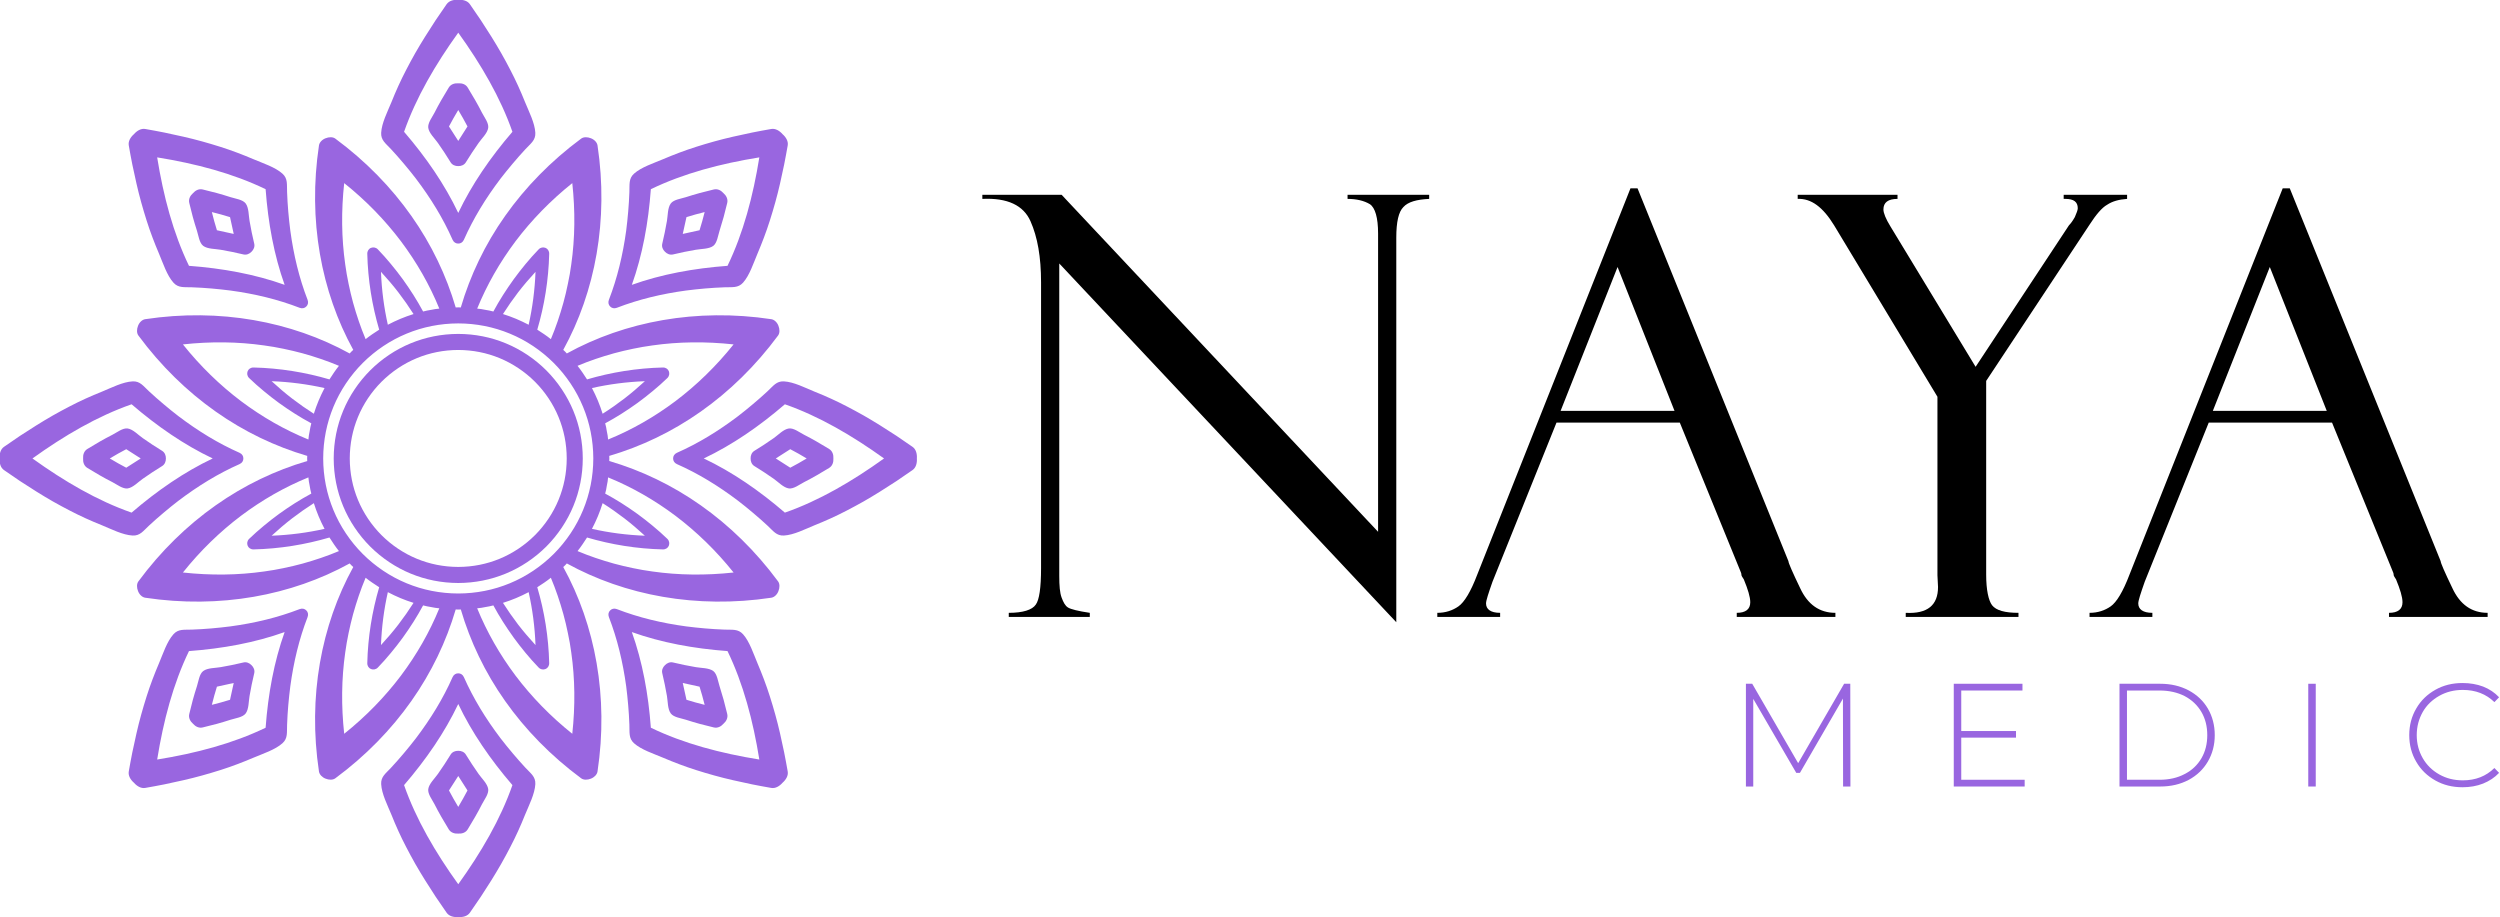
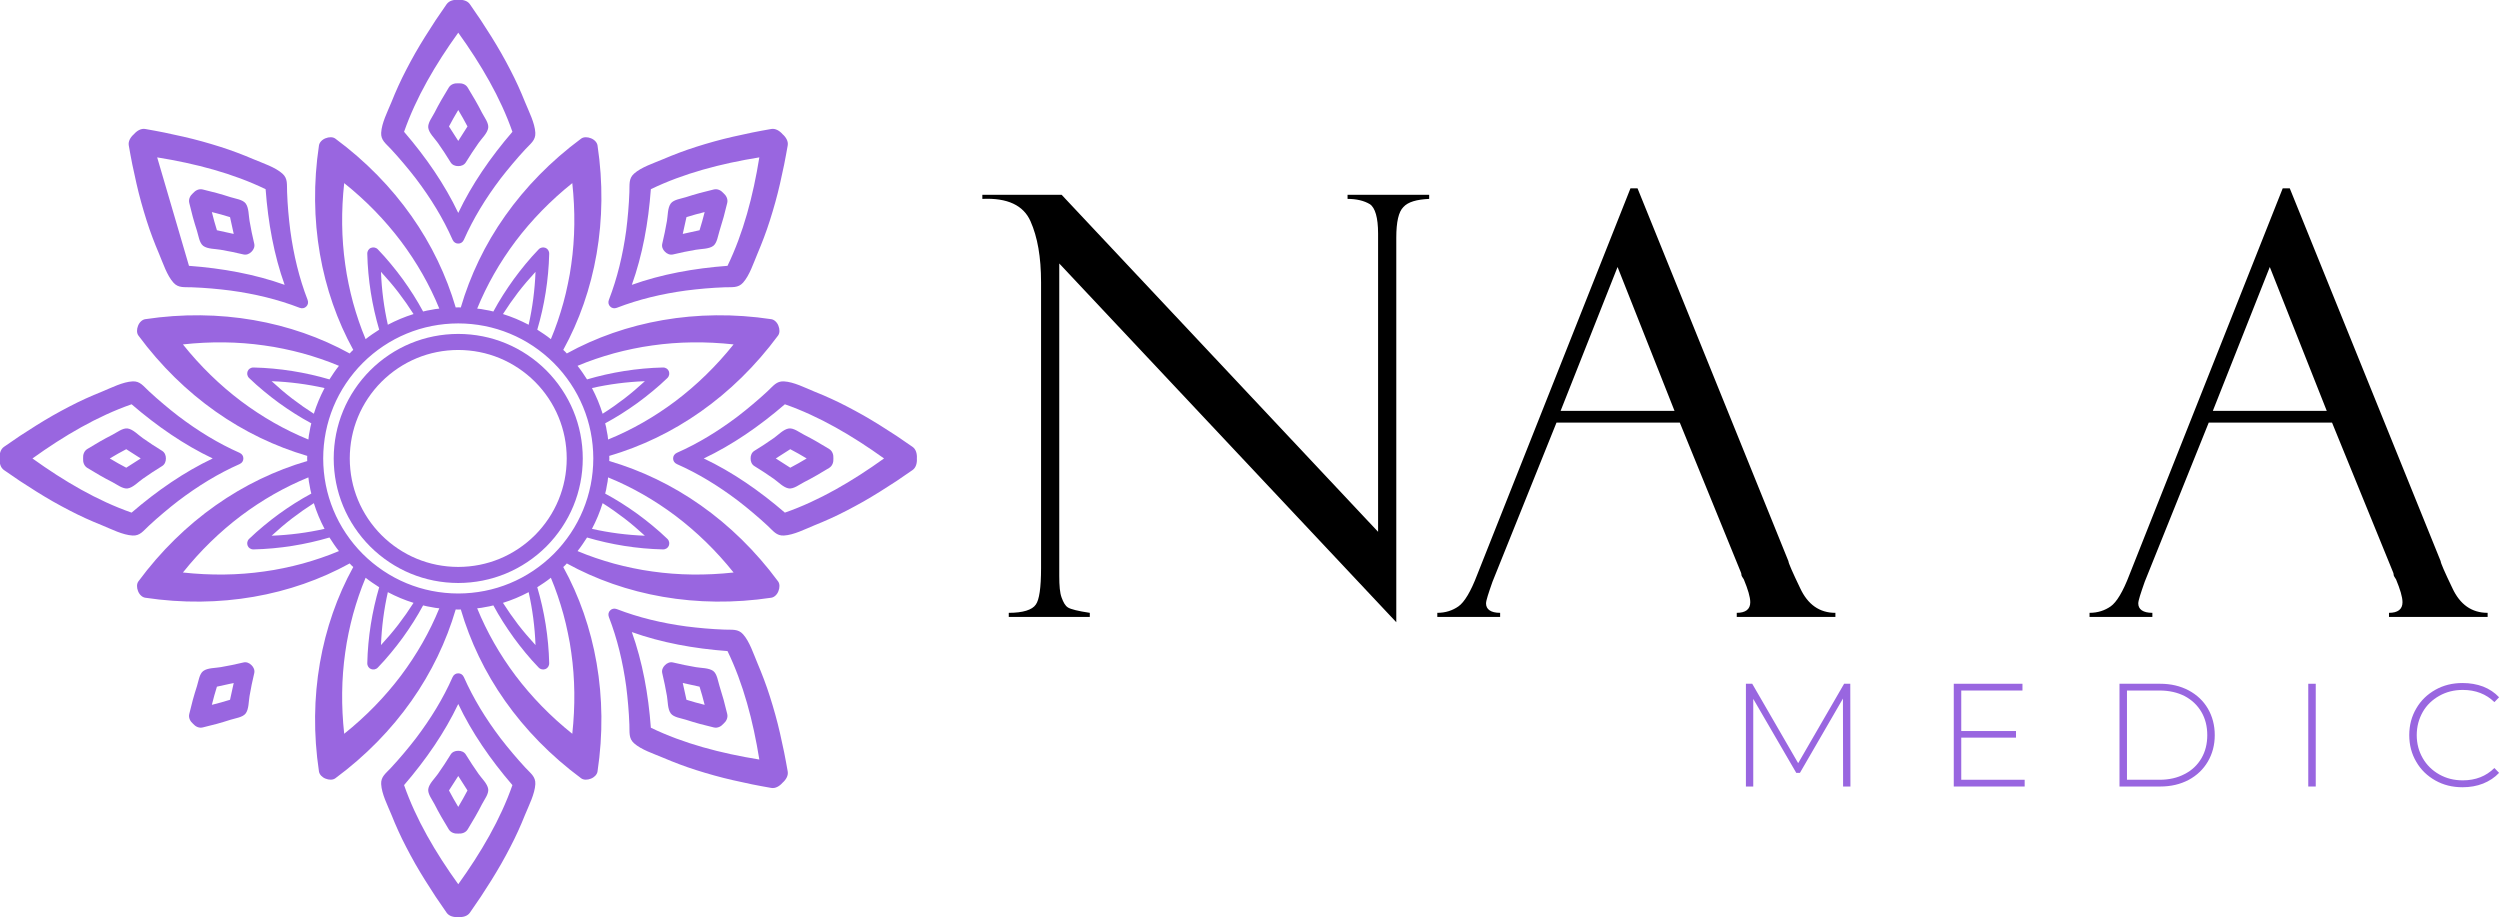
<svg xmlns="http://www.w3.org/2000/svg" width="100%" height="100%" viewBox="0 0 545 200" version="1.1" xml:space="preserve" style="fill-rule:evenodd;clip-rule:evenodd;stroke-linejoin:round;stroke-miterlimit:2;">
  <g transform="matrix(1,0,0,1,-128.841,-200.001)">
    <g transform="matrix(1,0,0,1,61.053,17.278)">
      <g transform="matrix(128,0,0,128,281.043,317.217)">
        <path d="M0.629,-0.719L0.768,-0.719L0.768,-0.712C0.747,-0.711 0.732,-0.707 0.724,-0.698C0.716,-0.69 0.712,-0.673 0.712,-0.646L0.712,0.009L0.138,-0.602L0.138,-0.07C0.138,-0.053 0.139,-0.041 0.142,-0.033C0.145,-0.025 0.148,-0.019 0.153,-0.016C0.158,-0.013 0.17,-0.01 0.19,-0.007L0.19,-0L0.052,-0L0.052,-0.007C0.076,-0.007 0.092,-0.012 0.098,-0.021C0.104,-0.029 0.107,-0.05 0.107,-0.083L0.107,-0.57C0.107,-0.613 0.101,-0.647 0.089,-0.674C0.077,-0.701 0.05,-0.714 0.007,-0.712L0.007,-0.719L0.142,-0.719L0.681,-0.145L0.681,-0.653C0.681,-0.68 0.676,-0.697 0.667,-0.703C0.657,-0.709 0.644,-0.712 0.629,-0.712L0.629,-0.719Z" style="fill-rule:nonzero;" />
      </g>
      <g transform="matrix(128,0,0,128,380.481,317.217)">
        <path d="M0.418,-0.331L0.208,-0.331L0.099,-0.06C0.092,-0.04 0.088,-0.028 0.088,-0.023C0.088,-0.013 0.096,-0.007 0.112,-0.007L0.112,-0L0.005,-0L0.005,-0.007C0.019,-0.007 0.031,-0.011 0.041,-0.018C0.051,-0.025 0.062,-0.043 0.073,-0.072L0.334,-0.73L0.346,-0.73L0.603,-0.095C0.603,-0.092 0.61,-0.076 0.623,-0.049C0.636,-0.021 0.656,-0.007 0.683,-0.007L0.683,-0L0.515,-0L0.515,-0.007C0.53,-0.007 0.538,-0.013 0.538,-0.025C0.538,-0.034 0.534,-0.047 0.527,-0.064C0.526,-0.066 0.524,-0.068 0.523,-0.071C0.523,-0.074 0.522,-0.076 0.522,-0.076L0.418,-0.331ZM0.215,-0.351L0.409,-0.351L0.312,-0.596L0.215,-0.351Z" style="fill-rule:nonzero;" />
      </g>
      <g transform="matrix(128,0,0,128,458.918,317.217)">
-         <path d="M0.459,-0.719L0.567,-0.719L0.567,-0.712C0.553,-0.711 0.542,-0.708 0.533,-0.702C0.524,-0.697 0.514,-0.685 0.503,-0.668L0.327,-0.402L0.327,-0.072C0.327,-0.046 0.331,-0.028 0.337,-0.02C0.344,-0.011 0.359,-0.007 0.382,-0.007L0.382,-0L0.19,-0L0.19,-0.007C0.227,-0.005 0.245,-0.02 0.245,-0.051L0.244,-0.071L0.244,-0.375L0.068,-0.667C0.049,-0.698 0.029,-0.713 0.006,-0.712L0.006,-0.719L0.176,-0.719L0.176,-0.712C0.16,-0.712 0.152,-0.706 0.152,-0.694C0.152,-0.688 0.156,-0.678 0.164,-0.665L0.309,-0.426L0.468,-0.667C0.471,-0.67 0.474,-0.674 0.478,-0.681C0.481,-0.688 0.483,-0.693 0.483,-0.696C0.483,-0.707 0.476,-0.712 0.462,-0.712L0.459,-0.712L0.459,-0.719Z" style="fill-rule:nonzero;" />
-       </g>
+         </g>
      <g transform="matrix(128,0,0,128,522.668,317.217)">
        <path d="M0.418,-0.331L0.208,-0.331L0.099,-0.06C0.092,-0.04 0.088,-0.028 0.088,-0.023C0.088,-0.013 0.096,-0.007 0.112,-0.007L0.112,-0L0.005,-0L0.005,-0.007C0.019,-0.007 0.031,-0.011 0.041,-0.018C0.051,-0.025 0.062,-0.043 0.073,-0.072L0.334,-0.73L0.346,-0.73L0.603,-0.095C0.603,-0.092 0.61,-0.076 0.623,-0.049C0.636,-0.021 0.656,-0.007 0.683,-0.007L0.683,-0L0.515,-0L0.515,-0.007C0.53,-0.007 0.538,-0.013 0.538,-0.025C0.538,-0.034 0.534,-0.047 0.527,-0.064C0.526,-0.066 0.524,-0.068 0.523,-0.071C0.523,-0.074 0.522,-0.076 0.522,-0.076L0.418,-0.331ZM0.215,-0.351L0.409,-0.351L0.312,-0.596L0.215,-0.351Z" style="fill-rule:nonzero;" />
      </g>
    </g>
    <g transform="matrix(1,0,0,1,101.591,-696.669)">
      <g transform="matrix(32,0,0,32,403.955,1068.13)">
        <path d="M0.784,-0L0.783,-0.599L0.49,-0.093L0.465,-0.093L0.172,-0.597L0.172,-0L0.122,-0L0.122,-0.7L0.165,-0.7L0.478,-0.159L0.791,-0.7L0.833,-0.7L0.834,-0L0.784,-0Z" style="fill:rgb(153,102,224);fill-rule:nonzero;" />
      </g>
      <g transform="matrix(32,0,0,32,449.267,1068.13)">
        <path d="M0.605,-0.046L0.605,-0L0.122,-0L0.122,-0.7L0.59,-0.7L0.59,-0.654L0.173,-0.654L0.173,-0.378L0.546,-0.378L0.546,-0.333L0.173,-0.333L0.173,-0.046L0.605,-0.046Z" style="fill:rgb(153,102,224);fill-rule:nonzero;" />
      </g>
      <g transform="matrix(32,0,0,32,485.395,1068.13)">
        <path d="M0.122,-0.7L0.399,-0.7C0.472,-0.7 0.536,-0.685 0.593,-0.655C0.649,-0.625 0.693,-0.584 0.724,-0.531C0.755,-0.478 0.771,-0.417 0.771,-0.35C0.771,-0.283 0.755,-0.223 0.724,-0.17C0.693,-0.117 0.649,-0.075 0.593,-0.045C0.536,-0.015 0.472,-0 0.399,-0L0.122,-0L0.122,-0.7ZM0.395,-0.046C0.46,-0.046 0.517,-0.059 0.566,-0.085C0.615,-0.11 0.653,-0.146 0.68,-0.192C0.707,-0.238 0.72,-0.291 0.72,-0.35C0.72,-0.409 0.707,-0.462 0.68,-0.508C0.653,-0.554 0.615,-0.59 0.566,-0.616C0.517,-0.641 0.46,-0.654 0.395,-0.654L0.173,-0.654L0.173,-0.046L0.395,-0.046Z" style="fill:rgb(153,102,224);fill-rule:nonzero;" />
      </g>
      <g transform="matrix(32,0,0,32,526.547,1068.13)">
        <rect x="0.122" y="-0.7" width="0.051" height="0.7" style="fill:rgb(153,102,224);fill-rule:nonzero;" />
      </g>
      <g transform="matrix(32,0,0,32,550.707,1068.13)">
        <path d="M0.418,0.005C0.349,0.005 0.288,-0.01 0.233,-0.041C0.178,-0.072 0.134,-0.114 0.103,-0.168C0.071,-0.222 0.055,-0.283 0.055,-0.35C0.055,-0.417 0.071,-0.478 0.103,-0.532C0.134,-0.586 0.178,-0.628 0.233,-0.659C0.288,-0.69 0.349,-0.705 0.418,-0.705C0.469,-0.705 0.515,-0.697 0.558,-0.681C0.601,-0.664 0.637,-0.64 0.667,-0.608L0.635,-0.575C0.579,-0.63 0.507,-0.658 0.42,-0.658C0.361,-0.658 0.308,-0.645 0.26,-0.618C0.212,-0.591 0.174,-0.555 0.147,-0.508C0.12,-0.46 0.106,-0.408 0.106,-0.35C0.106,-0.292 0.12,-0.24 0.147,-0.193C0.174,-0.146 0.212,-0.109 0.26,-0.082C0.308,-0.055 0.361,-0.042 0.42,-0.042C0.507,-0.042 0.578,-0.07 0.635,-0.126L0.667,-0.093C0.637,-0.061 0.6,-0.037 0.558,-0.02C0.515,-0.003 0.468,0.005 0.418,0.005Z" style="fill:rgb(153,102,224);fill-rule:nonzero;" />
      </g>
    </g>
    <g transform="matrix(1.011,0,0,1.011,-784.484,-261.661)">
      <path d="M1072.63,567.177C1067.12,562.428 1061.28,558.404 1055.14,555.495C1061.28,552.585 1067.12,548.561 1072.63,543.813C1080.01,546.389 1087.16,550.576 1094.01,555.493L1094.01,555.496C1087.16,560.413 1080.01,564.6 1072.63,567.177ZM1101.09,555.501L1101.09,555.488C1101.16,554.506 1100.9,553.512 1100.16,552.995C1099,552.189 1097.85,551.396 1096.7,550.622C1095.52,549.846 1094.34,549.089 1093.16,548.355C1091.97,547.621 1090.81,546.909 1089.61,546.228C1088.4,545.546 1087.19,544.892 1085.99,544.269C1083.72,543.085 1081.37,542.023 1079.04,541.095C1076.99,540.252 1074.53,538.984 1072.42,538.875C1070.81,538.79 1070.12,539.867 1068.9,540.993C1067.89,541.942 1066.81,542.875 1065.75,543.773C1064.68,544.672 1063.63,545.537 1062.54,546.369C1058.31,549.568 1053.97,552.236 1049.34,554.28C1048.79,554.53 1048.52,555.014 1048.53,555.495C1048.52,555.975 1048.79,556.46 1049.34,556.709C1053.97,558.753 1058.31,561.421 1062.54,564.621C1063.63,565.452 1064.68,566.317 1065.75,567.216C1066.81,568.114 1067.89,569.047 1068.9,569.997C1070.12,571.123 1070.81,572.199 1072.42,572.114C1074.53,572.005 1076.99,570.737 1079.04,569.894C1081.37,568.966 1083.72,567.904 1085.99,566.72C1087.19,566.097 1088.4,565.443 1089.61,564.762C1090.81,564.08 1091.97,563.368 1093.16,562.634C1094.34,561.9 1095.52,561.143 1096.7,560.367C1097.85,559.593 1099,558.8 1100.16,557.994C1100.9,557.477 1101.16,556.483 1101.09,555.501Z" style="fill:rgb(153,102,224);fill-rule:nonzero;" />
    </g>
    <g transform="matrix(1.011,0,0,1.011,-784.484,-261.661)">
      <path d="M1067.12,620.415C1058.79,619.073 1050.78,616.964 1043.73,613.556C1043.2,606.306 1041.92,599.328 1039.63,592.931C1046.03,595.221 1053.01,596.492 1060.26,597.031C1063.67,604.074 1065.78,612.087 1067.12,620.413L1067.12,620.412L1067.12,620.415ZM1072.47,618.852C1072.19,617.471 1071.89,616.103 1071.58,614.752C1070.97,612.064 1070.21,609.372 1069.39,606.799C1068.62,604.358 1067.69,601.934 1066.72,599.647C1065.85,597.589 1065.01,594.964 1063.61,593.399C1062.53,592.204 1061.28,592.471 1059.61,592.4C1056.82,592.3 1054.01,592.05 1051.31,591.702C1046.07,590.991 1041.1,589.8 1036.39,587.978C1035.82,587.759 1035.29,587.909 1034.96,588.259C1034.61,588.587 1034.46,589.119 1034.68,589.69C1036.5,594.394 1037.69,599.372 1038.41,604.607C1038.75,607.303 1039,610.119 1039.1,612.907C1039.17,614.573 1038.91,615.829 1040.1,616.902C1041.67,618.311 1044.29,619.142 1046.35,620.018C1048.64,620.991 1051.06,621.92 1053.5,622.691C1056.07,623.505 1058.77,624.265 1061.45,624.873C1062.81,625.186 1064.17,625.484 1065.56,625.768C1066.93,626.049 1068.3,626.29 1069.69,626.537C1070.58,626.694 1071.47,626.171 1072.12,625.426L1072.12,625.421L1072.13,625.417C1072.87,624.767 1073.4,623.879 1073.24,622.988C1072.99,621.598 1072.75,620.231 1072.47,618.852Z" style="fill:rgb(153,102,224);fill-rule:nonzero;" />
    </g>
    <g transform="matrix(1.011,0,0,1.011,-784.484,-261.661)">
      <path d="M1055.32,608.622C1053.99,608.296 1052.68,607.929 1051.41,607.531C1051.15,606.308 1050.89,605.101 1050.61,603.909C1051.8,604.183 1053.01,604.45 1054.23,604.703C1054.63,605.981 1055,607.287 1055.33,608.622L1055.32,608.622ZM1059.43,607.568C1059.15,606.559 1058.85,605.56 1058.54,604.581C1058.21,603.558 1058.02,601.959 1057.19,601.331C1056.25,600.632 1054.55,600.7 1053.42,600.493C1051.77,600.211 1050.12,599.876 1048.5,599.483C1047.87,599.331 1047.22,599.602 1046.77,600.07C1046.3,600.516 1046.03,601.164 1046.19,601.798C1046.58,603.415 1046.91,605.069 1047.2,606.713C1047.4,607.85 1047.33,609.55 1048.03,610.482C1048.66,611.32 1050.26,611.506 1051.28,611.833C1052.26,612.151 1053.26,612.45 1054.27,612.729C1055.27,612.996 1056.28,613.248 1057.3,613.494C1058.12,613.691 1058.87,613.299 1059.39,612.695L1059.4,612.693L1059.4,612.69C1060,612.164 1060.39,611.412 1060.2,610.596C1059.95,609.576 1059.7,608.565 1059.43,607.568Z" style="fill:rgb(153,102,224);fill-rule:nonzero;" />
    </g>
    <g transform="matrix(1.011,0,0,1.011,-784.484,-261.661)">
      <path d="M1011.14,577.118C1008.33,578.277 1005.36,578.874 1002.2,578.886C999.035,578.874 996.062,578.277 993.257,577.118C990.461,575.963 987.849,574.223 985.657,572.035C983.469,569.844 981.73,567.232 980.574,564.435C979.416,561.631 978.819,558.657 978.806,555.495C978.819,552.332 979.416,549.358 980.574,546.554C981.73,543.758 983.469,541.145 985.657,538.954C987.849,536.766 990.461,535.027 993.257,533.871C996.062,532.712 999.035,532.115 1002.2,532.103C1005.36,532.115 1008.33,532.712 1011.14,533.871C1013.93,535.027 1016.55,536.766 1018.74,538.954C1020.93,541.145 1022.67,543.758 1023.82,546.554C1024.98,549.358 1025.58,552.332 1025.59,555.495C1025.58,558.657 1024.98,561.631 1023.82,564.435C1022.67,567.232 1020.93,569.844 1018.74,572.035C1016.55,574.223 1013.93,575.963 1011.14,577.118ZM1027.02,565.761C1028.35,562.536 1029.04,559.101 1029.05,555.495C1029.04,551.888 1028.35,548.453 1027.02,545.228C1025.69,542.01 1023.69,539.016 1021.19,536.506C1018.68,534 1015.68,532.003 1012.46,530.673C1009.24,529.339 1005.8,528.652 1002.2,528.641C998.591,528.652 995.156,529.339 991.931,530.673C988.713,532.003 985.719,534 983.209,536.506C980.703,539.016 978.706,542.01 977.376,545.228C976.042,548.453 975.355,551.888 975.344,555.495C975.355,559.101 976.042,562.536 977.376,565.761C978.706,568.98 980.703,571.974 983.209,574.483C985.719,576.99 988.713,578.986 991.931,580.316C995.156,581.65 998.591,582.337 1002.2,582.349C1005.8,582.337 1009.24,581.65 1012.46,580.316C1015.68,578.986 1018.68,576.99 1021.19,574.483C1023.69,571.974 1025.69,568.98 1027.02,565.761Z" style="fill:rgb(153,102,224);fill-rule:nonzero;" />
    </g>
    <g transform="matrix(1.011,0,0,1.011,-784.484,-261.661)">
      <path d="M1024.87,589.077C1025.24,590.415 1025.56,591.771 1025.84,593.158C1025.99,593.851 1026.12,594.553 1026.25,595.255C1026.36,595.947 1026.47,596.645 1026.57,597.349C1027.38,603.03 1027.44,608.858 1026.79,614.863C1022.09,611.111 1017.99,606.877 1014.56,602.338C1011.12,597.748 1008.37,592.918 1006.28,587.807L1007.17,587.702L1008.04,587.54C1008.33,587.483 1008.62,587.451 1008.91,587.384L1009.77,587.179C1011.08,589.611 1012.53,591.865 1014.17,594.149C1014.98,595.262 1015.83,596.346 1016.72,597.427C1017.17,597.966 1017.63,598.502 1018.1,599.034C1018.57,599.555 1019.04,600.065 1019.53,600.575C1019.95,601.016 1020.53,601.091 1021,600.906C1021.48,600.73 1021.82,600.231 1021.81,599.627C1021.68,594.007 1020.77,588.454 1019.24,583.262C1020.24,582.621 1021.24,581.967 1022.17,581.218C1023.25,583.78 1024.11,586.346 1024.87,589.077ZM1018.86,595.734C1017.53,594.288 1016.29,592.837 1015.11,591.316C1013.94,589.776 1012.85,588.222 1011.84,586.631L1013.26,586.152C1013.73,585.982 1014.19,585.777 1014.66,585.607C1015.58,585.213 1016.49,584.795 1017.38,584.323C1018.21,588.029 1018.71,591.836 1018.86,595.734ZM1002.2,584.614C998.301,584.603 994.564,583.858 991.063,582.409C987.569,580.964 984.325,578.8 981.607,576.085C978.893,573.367 976.728,570.123 975.284,566.629C973.835,563.128 973.09,559.392 973.078,555.495C973.09,551.598 973.835,547.861 975.284,544.36C976.728,540.866 978.893,537.622 981.607,534.904C984.325,532.189 987.569,530.025 991.063,528.581C994.564,527.131 998.301,526.386 1002.2,526.375C1006.09,526.386 1009.83,527.131 1013.33,528.581C1016.83,530.025 1020.07,532.189 1022.79,534.904C1025.5,537.622 1027.67,540.866 1029.11,544.36C1030.56,547.861 1031.31,551.598 1031.32,555.495C1031.31,559.392 1030.56,563.128 1029.11,566.629C1027.67,570.123 1025.5,573.367 1022.79,576.085C1020.07,578.8 1016.83,580.964 1013.33,582.409C1009.83,583.858 1006.09,584.603 1002.2,584.614ZM985.538,595.734C985.688,591.836 986.184,588.029 987.017,584.323C987.905,584.795 988.816,585.213 989.737,585.607C990.208,585.777 990.666,585.982 991.136,586.152L992.558,586.631C991.548,588.222 990.459,589.776 989.281,591.316C988.109,592.837 986.87,594.288 985.538,595.734ZM989.835,602.338C986.407,606.877 982.308,611.111 977.606,614.863C976.953,608.858 977.018,603.03 977.827,597.349C977.925,596.645 978.033,595.947 978.149,595.255C978.272,594.553 978.408,593.851 978.551,593.158C978.839,591.771 979.16,590.415 979.523,589.077C980.284,586.346 981.147,583.78 982.225,581.218C983.154,581.967 984.152,582.621 985.152,583.262C983.624,588.454 982.714,594.007 982.585,599.627C982.572,600.231 982.913,600.73 983.393,600.906C983.869,601.091 984.449,601.016 984.868,600.575C985.355,600.065 985.829,599.555 986.295,599.034C986.765,598.502 987.224,597.966 987.672,597.427C988.569,596.346 989.418,595.262 990.229,594.149C991.87,591.865 993.314,589.611 994.621,587.179L995.483,587.384C995.771,587.451 996.067,587.483 996.357,587.54L997.231,587.702L998.116,587.807C996.03,592.918 993.276,597.748 989.835,602.338ZM968.616,578.17C967.278,578.532 965.922,578.853 964.534,579.141C963.842,579.284 963.139,579.42 962.437,579.543C961.745,579.66 961.047,579.767 960.343,579.865C954.662,580.674 948.835,580.74 942.83,580.087C946.582,575.384 950.815,571.285 955.354,567.858C959.945,564.417 964.775,561.663 969.886,559.576L969.99,560.462L970.153,561.335C970.209,561.626 970.241,561.922 970.309,562.209L970.513,563.071C968.082,564.379 965.828,565.822 963.543,567.463C962.431,568.274 961.347,569.124 960.266,570.021C959.727,570.469 959.19,570.928 958.658,571.398C958.138,571.863 957.627,572.338 957.117,572.824C956.676,573.243 956.601,573.823 956.787,574.299C956.962,574.779 957.461,575.121 958.065,575.107C963.686,574.978 969.238,574.068 974.43,572.54C975.072,573.541 975.726,574.538 976.474,575.468C973.913,576.545 971.347,577.408 968.616,578.17ZM973.369,570.675C969.664,571.508 965.856,572.005 961.958,572.154C963.405,570.822 964.855,569.583 966.376,568.412C967.917,567.234 969.47,566.144 971.061,565.134L971.541,566.556C971.71,567.027 971.915,567.484 972.086,567.955C972.479,568.876 972.897,569.788 973.369,570.675ZM972.086,543.034C971.915,543.505 971.71,543.962 971.541,544.433L971.061,545.855C969.47,544.845 967.917,543.756 966.376,542.578C964.855,541.406 963.405,540.167 961.958,538.835C965.856,538.985 969.664,539.481 973.369,540.314C972.897,541.201 972.479,542.113 972.086,543.034ZM955.354,543.132C950.815,539.704 946.582,535.605 942.83,530.903C948.835,530.25 954.662,530.315 960.343,531.124C961.047,531.222 961.745,531.329 962.437,531.446C963.139,531.569 963.842,531.705 964.534,531.848C965.922,532.136 967.278,532.457 968.616,532.819C971.347,533.581 973.913,534.444 976.474,535.521C975.726,536.451 975.072,537.448 974.43,538.449C969.238,536.921 963.686,536.011 958.065,535.882C957.461,535.868 956.962,536.21 956.787,536.69C956.601,537.166 956.676,537.746 957.117,538.165C957.627,538.652 958.138,539.126 958.658,539.591C959.19,540.061 959.727,540.52 960.266,540.968C961.347,541.865 962.431,542.715 963.543,543.526C965.828,545.167 968.082,546.61 970.513,547.918L970.309,548.78C970.241,549.068 970.209,549.364 970.153,549.654L969.99,550.527L969.886,551.413C964.775,549.326 959.945,546.572 955.354,543.132ZM992.558,524.358L991.136,524.837C990.666,525.007 990.208,525.212 989.737,525.382C988.816,525.776 987.905,526.194 987.017,526.666C986.184,522.96 985.688,519.153 985.538,515.255C986.87,516.702 988.109,518.152 989.281,519.673C990.459,521.213 991.548,522.767 992.558,524.358ZM979.523,521.913C979.16,520.575 978.839,519.219 978.551,517.831C978.408,517.139 978.272,516.436 978.149,515.734C978.033,515.042 977.925,514.344 977.827,513.64C977.018,507.959 976.953,502.132 977.606,496.126C982.308,499.878 986.407,504.112 989.835,508.651C993.276,513.241 996.03,518.072 998.116,523.183L997.231,523.287L996.357,523.45C996.067,523.506 995.771,523.538 995.483,523.605L994.621,523.81C993.314,521.379 991.87,519.124 990.229,516.84C989.418,515.728 988.569,514.643 987.672,513.563C987.224,513.023 986.765,512.487 986.295,511.955C985.829,511.434 985.355,510.924 984.868,510.414C984.449,509.973 983.869,509.898 983.393,510.083C982.913,510.259 982.572,510.758 982.585,511.362C982.714,516.983 983.624,522.535 985.152,527.727C984.152,528.368 983.154,529.022 982.225,529.771C981.147,527.209 980.284,524.643 979.523,521.913ZM1018.86,515.255C1018.71,519.153 1018.21,522.96 1017.38,526.666C1016.49,526.194 1015.58,525.776 1014.66,525.382C1014.19,525.212 1013.73,525.007 1013.26,524.837L1011.84,524.358C1012.85,522.767 1013.94,521.213 1015.11,519.673C1016.29,518.152 1017.53,516.702 1018.86,515.255ZM1014.56,508.651C1017.99,504.112 1022.09,499.878 1026.79,496.126C1027.44,502.132 1027.38,507.959 1026.57,513.64C1026.47,514.344 1026.36,515.042 1026.25,515.734C1026.12,516.436 1025.99,517.139 1025.84,517.831C1025.56,519.219 1025.24,520.575 1024.87,521.913C1024.11,524.643 1023.25,527.209 1022.17,529.771C1021.24,529.022 1020.24,528.368 1019.24,527.727C1020.77,522.535 1021.68,516.983 1021.81,511.362C1021.82,510.758 1021.48,510.259 1021,510.083C1020.53,509.898 1019.95,509.973 1019.53,510.414C1019.04,510.924 1018.57,511.434 1018.1,511.955C1017.63,512.487 1017.17,513.023 1016.72,513.563C1015.83,514.643 1014.98,515.728 1014.17,516.84C1012.53,519.124 1011.08,521.379 1009.77,523.81L1008.91,523.605C1008.62,523.538 1008.33,523.506 1008.04,523.45L1007.17,523.287L1006.28,523.183C1008.37,518.072 1011.12,513.241 1014.56,508.651ZM1035.78,532.819C1037.12,532.457 1038.47,532.136 1039.86,531.848C1040.55,531.705 1041.26,531.569 1041.96,531.446C1042.65,531.329 1043.35,531.222 1044.05,531.124C1049.73,530.315 1055.56,530.25 1061.57,530.903C1057.81,535.605 1053.58,539.704 1049.04,543.132C1044.45,546.572 1039.62,549.326 1034.51,551.413L1034.41,550.527L1034.24,549.654C1034.19,549.364 1034.15,549.068 1034.09,548.78L1033.88,547.918C1036.31,546.61 1038.57,545.167 1040.85,543.526C1041.96,542.715 1043.05,541.865 1044.13,540.968C1044.67,540.52 1045.21,540.061 1045.74,539.591C1046.26,539.126 1046.77,538.652 1047.28,538.165C1047.72,537.746 1047.79,537.166 1047.61,536.69C1047.43,536.21 1046.93,535.868 1046.33,535.882C1040.71,536.011 1035.16,536.921 1029.97,538.449C1029.32,537.448 1028.67,536.451 1027.92,535.521C1030.48,534.444 1033.05,533.581 1035.78,532.819ZM1031.03,540.314C1034.73,539.481 1038.54,538.985 1042.44,538.835C1040.99,540.167 1039.54,541.406 1038.02,542.578C1036.48,543.756 1034.93,544.845 1033.33,545.855L1032.85,544.433C1032.69,543.962 1032.48,543.505 1032.31,543.034C1031.92,542.113 1031.5,541.201 1031.03,540.314ZM1032.31,567.955C1032.48,567.484 1032.69,567.027 1032.85,566.556L1033.33,565.134C1034.93,566.144 1036.48,567.234 1038.02,568.412C1039.54,569.583 1040.99,570.822 1042.44,572.154C1038.54,572.005 1034.73,571.508 1031.03,570.675C1031.5,569.788 1031.92,568.876 1032.31,567.955ZM1049.04,567.858C1053.58,571.285 1057.81,575.384 1061.57,580.087C1055.56,580.74 1049.73,580.674 1044.05,579.865C1043.35,579.767 1042.65,579.66 1041.96,579.543C1041.26,579.42 1040.55,579.284 1039.86,579.141C1038.47,578.853 1037.12,578.532 1035.78,578.17C1033.05,577.408 1030.48,576.545 1027.92,575.468C1028.67,574.538 1029.32,573.541 1029.97,572.54C1035.16,574.068 1040.71,574.978 1046.33,575.107C1046.93,575.121 1047.43,574.779 1047.61,574.299C1047.79,573.823 1047.72,573.243 1047.28,572.824C1046.77,572.338 1046.26,571.863 1045.74,571.398C1045.21,570.928 1044.67,570.469 1044.13,570.021C1043.05,569.124 1041.96,568.274 1040.85,567.463C1038.57,565.822 1036.31,564.379 1033.88,563.071L1034.09,562.209C1034.15,561.922 1034.19,561.626 1034.24,561.335L1034.41,560.462L1034.51,559.576C1039.62,561.663 1044.45,564.417 1049.04,567.858ZM1025.24,578.533L1025.61,578.132C1038.16,585.045 1053.6,587.945 1069.7,585.526C1070.36,585.425 1070.97,584.832 1071.24,584.099C1071.53,583.373 1071.56,582.537 1071.16,581.997C1066.32,575.452 1060.66,569.943 1054.49,565.599C1048.33,561.251 1041.64,558.065 1034.76,556.046L1034.78,555.495L1034.76,554.943C1041.64,552.924 1048.33,549.738 1054.49,545.391C1060.66,541.046 1066.32,535.537 1071.16,528.992C1071.56,528.452 1071.53,527.617 1071.24,526.891C1070.97,526.158 1070.36,525.564 1069.7,525.463C1053.6,523.044 1038.16,525.945 1025.61,532.857L1025.24,532.456L1024.84,532.084C1031.75,519.535 1034.65,504.091 1032.23,487.995C1032.13,487.336 1031.53,486.727 1030.8,486.451C1030.08,486.158 1029.24,486.131 1028.7,486.53C1022.16,491.369 1016.65,497.033 1012.3,503.202C1007.95,509.36 1004.77,516.049 1002.75,522.935L1002.2,522.913L1001.65,522.935C999.627,516.049 996.441,509.36 992.094,503.202C987.75,497.033 982.24,491.369 975.695,486.53C975.155,486.131 974.32,486.158 973.594,486.451C972.861,486.727 972.268,487.336 972.166,487.995C969.748,504.091 972.648,519.535 979.56,532.084L979.159,532.456L978.787,532.857C966.238,525.945 950.794,523.044 934.698,525.463C934.039,525.564 933.43,526.158 933.154,526.891C932.861,527.617 932.834,528.452 933.233,528.992C938.072,535.537 943.736,541.046 949.905,545.391C956.064,549.738 962.753,552.924 969.638,554.943L969.616,555.495L969.638,556.046C962.753,558.065 956.064,561.251 949.905,565.599C943.736,569.943 938.072,575.452 933.233,581.997C932.834,582.537 932.861,583.373 933.154,584.099C933.43,584.832 934.039,585.425 934.698,585.526C950.794,587.945 966.238,585.045 978.787,578.132L979.159,578.533L979.56,578.905C972.648,591.454 969.748,606.898 972.166,622.995C972.268,623.654 972.861,624.262 973.594,624.538C974.32,624.831 975.155,624.858 975.695,624.459C982.24,619.62 987.75,613.957 992.094,607.787C996.441,601.629 999.627,594.94 1001.65,588.054L1002.2,588.076L1002.75,588.054C1004.77,594.94 1007.95,601.629 1012.3,607.787C1016.65,613.957 1022.16,619.62 1028.7,624.459C1029.24,624.858 1030.08,624.831 1030.8,624.538C1031.53,624.262 1032.13,623.654 1032.23,622.995C1034.65,606.898 1031.75,591.454 1024.84,578.905L1025.24,578.533Z" style="fill:rgb(153,102,224);fill-rule:nonzero;" />
    </g>
    <g transform="matrix(1.011,0,0,1.011,-784.484,-261.661)">
      <path d="M1002.2,647.304L1002.2,647.302L1002.2,647.304C997.279,640.46 993.093,633.311 990.516,625.93C995.264,620.412 999.288,614.572 1002.2,608.437C1005.11,614.572 1009.13,620.412 1013.88,625.93C1011.3,633.311 1007.12,640.46 1002.2,647.304ZM1013.92,619.047C1013.02,617.978 1012.16,616.922 1011.32,615.833C1008.12,611.611 1005.46,607.265 1003.41,602.641C1003.16,602.083 1002.68,601.814 1002.2,601.83C1001.72,601.814 1001.23,602.083 1000.98,602.641C998.939,607.265 996.271,611.611 993.072,615.833C992.24,616.922 991.376,617.978 990.477,619.047C989.578,620.11 988.645,621.183 987.696,622.197C986.57,623.416 985.493,624.107 985.579,625.716C985.687,627.829 986.955,630.285 987.799,632.337C988.726,634.665 989.788,637.02 990.973,639.286C991.595,640.491 992.249,641.698 992.931,642.905C993.613,644.106 994.324,645.269 995.058,646.453C995.792,647.633 996.549,648.812 997.325,649.992C998.1,651.147 998.892,652.298 999.698,653.452C1000.22,654.194 1001.21,654.453 1002.19,654.385L1002.2,654.386L1002.2,654.385C1003.19,654.453 1004.18,654.194 1004.7,653.452C1005.5,652.298 1006.3,651.147 1007.07,649.992C1007.85,648.812 1008.6,647.633 1009.34,646.453C1010.07,645.269 1010.78,644.106 1011.46,642.905C1012.15,641.698 1012.8,640.491 1013.42,639.286C1014.61,637.02 1015.67,634.665 1016.6,632.337C1017.44,630.285 1018.71,627.829 1018.82,625.716C1018.9,624.107 1017.83,623.416 1016.7,622.197C1015.75,621.183 1014.82,620.11 1013.92,619.047Z" style="fill:rgb(153,102,224);fill-rule:nonzero;" />
    </g>
    <g transform="matrix(1.011,0,0,1.011,-784.484,-261.661)">
      <path d="M1004.19,627.083C1003.57,628.27 1002.91,629.453 1002.2,630.628C1001.49,629.453 1000.82,628.27 1000.2,627.083C1000.89,626.04 1001.55,624.999 1002.2,623.963C1002.85,624.999 1003.51,626.04 1004.19,627.083ZM1000.56,619.338C999.697,620.749 998.765,622.177 997.804,623.533C997.146,624.481 995.898,625.63 995.733,626.784C995.586,627.82 996.585,629.086 997.077,630.042C998.012,631.9 999.061,633.679 1000.15,635.466C1000.59,636.184 1001.4,636.438 1002.19,636.385L1002.2,636.385C1003,636.438 1003.81,636.184 1004.24,635.466C1005.33,633.679 1006.38,631.9 1007.32,630.042C1007.81,629.086 1008.81,627.82 1008.66,626.784C1008.5,625.63 1007.25,624.481 1006.59,623.533C1005.63,622.177 1004.7,620.749 1003.83,619.338C1003.49,618.783 1002.84,618.517 1002.2,618.533C1001.55,618.517 1000.9,618.783 1000.56,619.338Z" style="fill:rgb(153,102,224);fill-rule:nonzero;" />
    </g>
    <g transform="matrix(1.011,0,0,1.011,-784.484,-261.661)">
-       <path d="M960.661,613.556C953.619,616.964 945.606,619.073 937.28,620.415L937.28,620.412L937.278,620.413C938.619,612.087 940.729,604.074 944.136,597.031C951.386,596.492 958.364,595.221 964.762,592.931C962.471,599.328 961.2,606.306 960.661,613.556ZM968.002,587.978C963.298,589.8 958.321,590.991 953.086,591.702C950.389,592.05 947.573,592.3 944.785,592.4C943.12,592.471 941.864,592.204 940.79,593.399C939.381,594.964 938.55,597.589 937.675,599.647C936.701,601.934 935.772,604.358 935.002,606.799C934.188,609.372 933.427,612.064 932.819,614.752C932.506,616.103 932.209,617.471 931.925,618.852C931.643,620.231 931.403,621.598 931.156,622.988C930.998,623.879 931.521,624.767 932.267,625.417L932.276,625.426C932.925,626.171 933.813,626.694 934.704,626.537C936.095,626.29 937.461,626.049 938.84,625.768C940.221,625.484 941.59,625.186 942.941,624.873C945.628,624.265 948.321,623.505 950.894,622.691C953.334,621.92 955.759,620.991 958.045,620.018C960.104,619.142 962.729,618.311 964.293,616.902C965.489,615.829 965.221,614.573 965.292,612.907C965.392,610.119 965.642,607.303 965.99,604.607C966.701,599.372 967.893,594.394 969.715,589.69C969.933,589.119 969.783,588.587 969.434,588.259C969.105,587.909 968.573,587.759 968.002,587.978Z" style="fill:rgb(153,102,224);fill-rule:nonzero;" />
-     </g>
+       </g>
    <g transform="matrix(1.011,0,0,1.011,-784.484,-261.661)">
      <path d="M950.161,604.703C951.385,604.45 952.592,604.183 953.784,603.909C953.509,605.101 953.242,606.308 952.99,607.531C951.711,607.929 950.406,608.296 949.07,608.622L949.071,608.622L949.07,608.622C949.396,607.287 949.763,605.981 950.161,604.703ZM944.997,612.69L945,612.693L945.003,612.695C945.529,613.299 946.28,613.691 947.097,613.494C948.116,613.248 949.127,612.996 950.125,612.729C951.133,612.45 952.133,612.151 953.112,611.833C954.134,611.506 955.733,611.32 956.361,610.482C957.061,609.55 956.992,607.85 957.199,606.713C957.481,605.069 957.816,603.415 958.209,601.798C958.362,601.164 958.091,600.516 957.623,600.07C957.176,599.602 956.528,599.331 955.894,599.483C954.277,599.876 952.624,600.211 950.979,600.493C949.843,600.7 948.143,600.632 947.21,601.331C946.372,601.959 946.186,603.558 945.86,604.581C945.542,605.56 945.242,606.559 944.963,607.568C944.696,608.565 944.444,609.576 944.199,610.596C944.001,611.412 944.394,612.164 944.997,612.69Z" style="fill:rgb(153,102,224);fill-rule:nonzero;" />
    </g>
    <g transform="matrix(1.011,0,0,1.011,-784.484,-261.661)">
      <path d="M910.388,555.496L910.39,555.495L910.388,555.493C917.232,550.576 924.382,546.389 931.763,543.813C937.281,548.561 943.12,552.585 949.255,555.495C943.12,558.404 937.281,562.428 931.763,567.177C924.382,564.6 917.232,560.413 910.388,555.496ZM935.495,569.997C936.509,569.047 937.582,568.114 938.646,567.216C939.714,566.317 940.77,565.452 941.859,564.621C946.082,561.421 950.427,558.753 955.051,556.709C955.609,556.46 955.878,555.975 955.863,555.495C955.878,555.014 955.609,554.53 955.051,554.28C950.427,552.236 946.082,549.568 941.859,546.369C940.77,545.537 939.714,544.672 938.646,543.773C937.582,542.875 936.509,541.942 935.495,540.993C934.276,539.867 933.586,538.79 931.977,538.875C929.864,538.984 927.407,540.252 925.355,541.095C923.027,542.023 920.673,543.085 918.406,544.269C917.201,544.892 915.994,545.546 914.787,546.228C913.587,546.909 912.423,547.621 911.239,548.355C910.059,549.089 908.88,549.846 907.7,550.622C906.546,551.396 905.394,552.189 904.24,552.995C903.499,553.512 903.24,554.506 903.307,555.488L903.306,555.495L903.307,555.501C903.24,556.483 903.499,557.477 904.24,557.994C905.394,558.8 906.546,559.593 907.7,560.367C908.88,561.143 910.059,561.9 911.239,562.634C912.423,563.368 913.587,564.08 914.787,564.762C915.994,565.443 917.201,566.097 918.406,566.72C920.673,567.904 923.027,568.966 925.355,569.894C927.407,570.737 929.864,572.005 931.977,572.114C933.586,572.199 934.276,571.123 935.495,569.997Z" style="fill:rgb(153,102,224);fill-rule:nonzero;" />
    </g>
    <g transform="matrix(1.011,0,0,1.011,-784.484,-261.661)">
      <path d="M930.61,557.491C929.423,556.87 928.24,556.207 927.064,555.495L927.065,555.495L927.064,555.494C928.24,554.782 929.423,554.119 930.61,553.498C931.652,554.182 932.694,554.847 933.73,555.495C932.694,556.142 931.652,556.807 930.61,557.491ZM938.354,553.858C936.943,552.994 935.515,552.062 934.16,551.101C933.212,550.443 932.063,549.194 930.908,549.03C929.872,548.882 928.606,549.882 927.65,550.374C925.792,551.309 924.013,552.358 922.226,553.45C921.509,553.887 921.254,554.694 921.308,555.491L921.308,555.498C921.254,556.295 921.509,557.102 922.226,557.539C924.013,558.632 925.792,559.68 927.65,560.615C928.606,561.107 929.872,562.107 930.908,561.959C932.063,561.795 933.212,560.546 934.16,559.889C935.515,558.927 936.943,557.995 938.354,557.131C938.909,556.791 939.175,556.141 939.159,555.495C939.175,554.848 938.909,554.198 938.354,553.858Z" style="fill:rgb(153,102,224);fill-rule:nonzero;" />
    </g>
    <g transform="matrix(1.011,0,0,1.011,-784.484,-261.661)">
-       <path d="M937.28,490.574C945.606,491.916 953.619,494.025 960.661,497.433C961.2,504.683 962.471,511.661 964.762,518.059C958.364,515.768 951.386,514.497 944.136,513.958C940.729,506.915 938.619,498.902 937.278,490.577L937.28,490.577L937.28,490.574ZM931.925,492.137C932.209,493.518 932.506,494.886 932.819,496.238C933.427,498.925 934.188,501.618 935.002,504.191C935.772,506.631 936.701,509.055 937.675,511.342C938.55,513.401 939.381,516.025 940.79,517.59C941.864,518.785 943.12,518.518 944.785,518.589C947.573,518.689 950.389,518.939 953.086,519.287C958.321,519.998 963.298,521.19 968.002,523.011C968.573,523.23 969.105,523.08 969.434,522.731C969.783,522.402 969.933,521.87 969.715,521.299C967.893,516.595 966.701,511.617 965.99,506.382C965.642,503.686 965.392,500.87 965.292,498.082C965.221,496.417 965.489,495.16 964.293,494.087C962.729,492.678 960.104,491.847 958.045,490.971C955.759,489.998 953.334,489.069 950.894,488.299C948.321,487.484 945.628,486.724 942.941,486.116C941.59,485.803 940.221,485.506 938.84,485.222C937.461,484.94 936.095,484.699 934.704,484.452C933.813,484.295 932.925,484.818 932.276,485.564L932.271,485.568L932.267,485.573C931.521,486.222 930.998,487.11 931.156,488.001C931.403,489.392 931.643,490.758 931.925,492.137Z" style="fill:rgb(153,102,224);fill-rule:nonzero;" />
+       <path d="M937.28,490.574C945.606,491.916 953.619,494.025 960.661,497.433C961.2,504.683 962.471,511.661 964.762,518.059C958.364,515.768 951.386,514.497 944.136,513.958L937.28,490.577L937.28,490.574ZM931.925,492.137C932.209,493.518 932.506,494.886 932.819,496.238C933.427,498.925 934.188,501.618 935.002,504.191C935.772,506.631 936.701,509.055 937.675,511.342C938.55,513.401 939.381,516.025 940.79,517.59C941.864,518.785 943.12,518.518 944.785,518.589C947.573,518.689 950.389,518.939 953.086,519.287C958.321,519.998 963.298,521.19 968.002,523.011C968.573,523.23 969.105,523.08 969.434,522.731C969.783,522.402 969.933,521.87 969.715,521.299C967.893,516.595 966.701,511.617 965.99,506.382C965.642,503.686 965.392,500.87 965.292,498.082C965.221,496.417 965.489,495.16 964.293,494.087C962.729,492.678 960.104,491.847 958.045,490.971C955.759,489.998 953.334,489.069 950.894,488.299C948.321,487.484 945.628,486.724 942.941,486.116C941.59,485.803 940.221,485.506 938.84,485.222C937.461,484.94 936.095,484.699 934.704,484.452C933.813,484.295 932.925,484.818 932.276,485.564L932.271,485.568L932.267,485.573C931.521,486.222 930.998,487.11 931.156,488.001C931.403,489.392 931.643,490.758 931.925,492.137Z" style="fill:rgb(153,102,224);fill-rule:nonzero;" />
    </g>
    <g transform="matrix(1.011,0,0,1.011,-784.484,-261.661)">
      <path d="M949.07,502.367C950.406,502.693 951.711,503.06 952.99,503.458C953.242,504.681 953.509,505.889 953.784,507.08C952.592,506.806 951.385,506.539 950.161,506.286C949.763,505.008 949.396,503.702 949.07,502.367L949.071,502.367L949.07,502.367ZM944.963,503.421C945.242,504.43 945.542,505.43 945.86,506.409C946.186,507.431 946.372,509.03 947.21,509.658C948.143,510.358 949.843,510.289 950.979,510.496C952.624,510.778 954.277,511.113 955.894,511.506C956.528,511.659 957.176,511.387 957.623,510.92C958.091,510.473 958.362,509.825 958.209,509.191C957.816,507.574 957.481,505.92 957.199,504.276C956.992,503.139 957.061,501.439 956.361,500.507C955.733,499.669 954.134,499.483 953.112,499.156C952.133,498.838 951.133,498.539 950.125,498.26C949.127,497.993 948.116,497.741 947.097,497.495C946.28,497.298 945.529,497.691 945.003,498.294L945,498.297L944.997,498.299C944.394,498.825 944.001,499.577 944.199,500.393C944.444,501.413 944.696,502.424 944.963,503.421Z" style="fill:rgb(153,102,224);fill-rule:nonzero;" />
    </g>
    <g transform="matrix(1.011,0,0,1.011,-784.484,-261.661)">
      <path d="M1002.2,463.685L1002.2,463.687L1002.2,463.685C1007.12,470.529 1011.3,477.678 1013.88,485.059C1009.13,490.577 1005.11,496.417 1002.2,502.552C999.288,496.417 995.264,490.577 990.516,485.059C993.093,477.678 997.279,470.529 1002.2,463.685ZM990.477,491.943C991.376,493.011 992.24,494.067 993.072,495.156C996.271,499.378 998.939,503.724 1000.98,508.348C1001.23,508.906 1001.72,509.175 1002.2,509.159C1002.68,509.175 1003.16,508.906 1003.41,508.348C1005.46,503.724 1008.12,499.378 1011.32,495.156C1012.16,494.067 1013.02,493.011 1013.92,491.943C1014.82,490.879 1015.75,489.806 1016.7,488.792C1017.83,487.573 1018.9,486.882 1018.82,485.273C1018.71,483.16 1017.44,480.704 1016.6,478.652C1015.67,476.324 1014.61,473.969 1013.42,471.703C1012.8,470.498 1012.15,469.291 1011.46,468.084C1010.78,466.883 1010.07,465.72 1009.34,464.536C1008.6,463.356 1007.85,462.177 1007.07,460.997C1006.3,459.842 1005.5,458.691 1004.7,457.537C1004.18,456.795 1003.19,456.536 1002.2,456.604L1002.2,456.603L1002.19,456.604C1001.21,456.536 1000.22,456.795 999.698,457.537C998.892,458.691 998.1,459.842 997.325,460.997C996.549,462.177 995.792,463.356 995.058,464.536C994.324,465.72 993.613,466.883 992.931,468.084C992.249,469.291 991.595,470.498 990.973,471.703C989.788,473.969 988.726,476.324 987.799,478.652C986.955,480.704 985.687,483.16 985.579,485.273C985.493,486.882 986.57,487.573 987.696,488.792C988.645,489.806 989.578,490.879 990.477,491.943Z" style="fill:rgb(153,102,224);fill-rule:nonzero;" />
    </g>
    <g transform="matrix(1.011,0,0,1.011,-784.484,-261.661)">
      <path d="M1000.2,483.906C1000.82,482.72 1001.49,481.537 1002.2,480.361C1002.91,481.537 1003.57,482.72 1004.19,483.906C1003.51,484.949 1002.85,485.99 1002.2,487.027C1001.55,485.99 1000.89,484.949 1000.2,483.906ZM1003.83,491.651C1004.7,490.24 1005.63,488.812 1006.59,487.456C1007.25,486.508 1008.5,485.359 1008.66,484.205C1008.81,483.169 1007.81,481.903 1007.32,480.947C1006.38,479.089 1005.33,477.31 1004.24,475.523C1003.81,474.805 1003,474.551 1002.2,474.604L1002.19,474.604C1001.4,474.551 1000.59,474.805 1000.15,475.523C999.061,477.31 998.012,479.089 997.077,480.947C996.585,481.903 995.586,483.169 995.733,484.205C995.898,485.359 997.146,486.508 997.804,487.456C998.765,488.812 999.697,490.24 1000.56,491.651C1000.9,492.206 1001.55,492.472 1002.2,492.456C1002.84,492.472 1003.49,492.206 1003.83,491.651Z" style="fill:rgb(153,102,224);fill-rule:nonzero;" />
    </g>
    <g transform="matrix(1.011,0,0,1.011,-784.484,-261.661)">
      <path d="M1043.73,497.433C1050.78,494.025 1058.79,491.916 1067.12,490.574L1067.12,490.577C1065.78,498.902 1063.67,506.915 1060.26,513.958C1053.01,514.497 1046.03,515.768 1039.63,518.059C1041.92,511.661 1043.2,504.683 1043.73,497.433ZM1036.39,523.011C1041.1,521.19 1046.07,519.998 1051.31,519.287C1054.01,518.939 1056.82,518.689 1059.61,518.589C1061.28,518.518 1062.53,518.785 1063.61,517.59C1065.01,516.025 1065.85,513.401 1066.72,511.342C1067.69,509.055 1068.62,506.631 1069.39,504.191C1070.21,501.618 1070.97,498.925 1071.58,496.238C1071.89,494.886 1072.19,493.518 1072.47,492.137C1072.75,490.758 1072.99,489.392 1073.24,488.001C1073.4,487.11 1072.87,486.222 1072.13,485.573L1072.12,485.568L1072.12,485.564C1071.47,484.818 1070.58,484.295 1069.69,484.452C1068.3,484.699 1066.93,484.94 1065.56,485.222C1064.17,485.506 1062.81,485.803 1061.45,486.116C1058.77,486.724 1056.07,487.484 1053.5,488.299C1051.06,489.069 1048.64,489.998 1046.35,490.971C1044.29,491.847 1041.67,492.678 1040.1,494.087C1038.91,495.16 1039.17,496.417 1039.1,498.082C1039,500.87 1038.75,503.686 1038.41,506.382C1037.69,511.617 1036.5,516.595 1034.68,521.299C1034.46,521.87 1034.61,522.402 1034.96,522.731C1035.29,523.08 1035.82,523.23 1036.39,523.011Z" style="fill:rgb(153,102,224);fill-rule:nonzero;" />
    </g>
    <g transform="matrix(1.011,0,0,1.011,-784.484,-261.661)">
      <path d="M1054.23,506.286C1053.01,506.539 1051.8,506.806 1050.61,507.08C1050.89,505.889 1051.15,504.681 1051.41,503.458C1052.68,503.06 1053.99,502.693 1055.32,502.367L1055.33,502.367C1055,503.702 1054.63,505.008 1054.23,506.286ZM1059.4,498.299L1059.4,498.297L1059.39,498.294C1058.87,497.691 1058.12,497.298 1057.3,497.495C1056.28,497.741 1055.27,497.993 1054.27,498.26C1053.26,498.539 1052.26,498.838 1051.28,499.156C1050.26,499.483 1048.66,499.669 1048.03,500.507C1047.33,501.439 1047.4,503.139 1047.2,504.276C1046.91,505.92 1046.58,507.574 1046.19,509.191C1046.03,509.825 1046.3,510.473 1046.77,510.92C1047.22,511.387 1047.87,511.659 1048.5,511.506C1050.12,511.113 1051.77,510.778 1053.42,510.496C1054.55,510.289 1056.25,510.358 1057.19,509.658C1058.02,509.03 1058.21,507.431 1058.54,506.409C1058.85,505.43 1059.15,504.43 1059.43,503.421C1059.7,502.424 1059.95,501.413 1060.2,500.393C1060.39,499.577 1060,498.825 1059.4,498.299Z" style="fill:rgb(153,102,224);fill-rule:nonzero;" />
    </g>
    <g transform="matrix(1.011,0,0,1.011,-784.484,-261.661)">
      <path d="M1077.33,555.495C1076.16,556.207 1074.97,556.87 1073.79,557.491C1072.74,556.807 1071.7,556.142 1070.67,555.495C1071.7,554.847 1072.74,554.182 1073.79,553.498C1074.97,554.119 1076.16,554.782 1077.33,555.494L1077.33,555.495ZM1082.17,553.45C1080.38,552.358 1078.6,551.309 1076.75,550.374C1075.79,549.882 1074.52,548.882 1073.49,549.03C1072.33,549.194 1071.18,550.443 1070.24,551.101C1068.88,552.062 1067.45,552.994 1066.04,553.858C1065.49,554.198 1065.22,554.848 1065.24,555.495C1065.22,556.141 1065.49,556.791 1066.04,557.131C1067.45,557.995 1068.88,558.927 1070.24,559.889C1071.18,560.546 1072.33,561.795 1073.49,561.959C1074.52,562.107 1075.79,561.107 1076.75,560.615C1078.6,559.68 1080.38,558.632 1082.17,557.539C1082.89,557.102 1083.14,556.295 1083.09,555.498L1083.09,555.491C1083.14,554.694 1082.89,553.887 1082.17,553.45Z" style="fill:rgb(153,102,224);fill-rule:nonzero;" />
    </g>
  </g>
</svg>